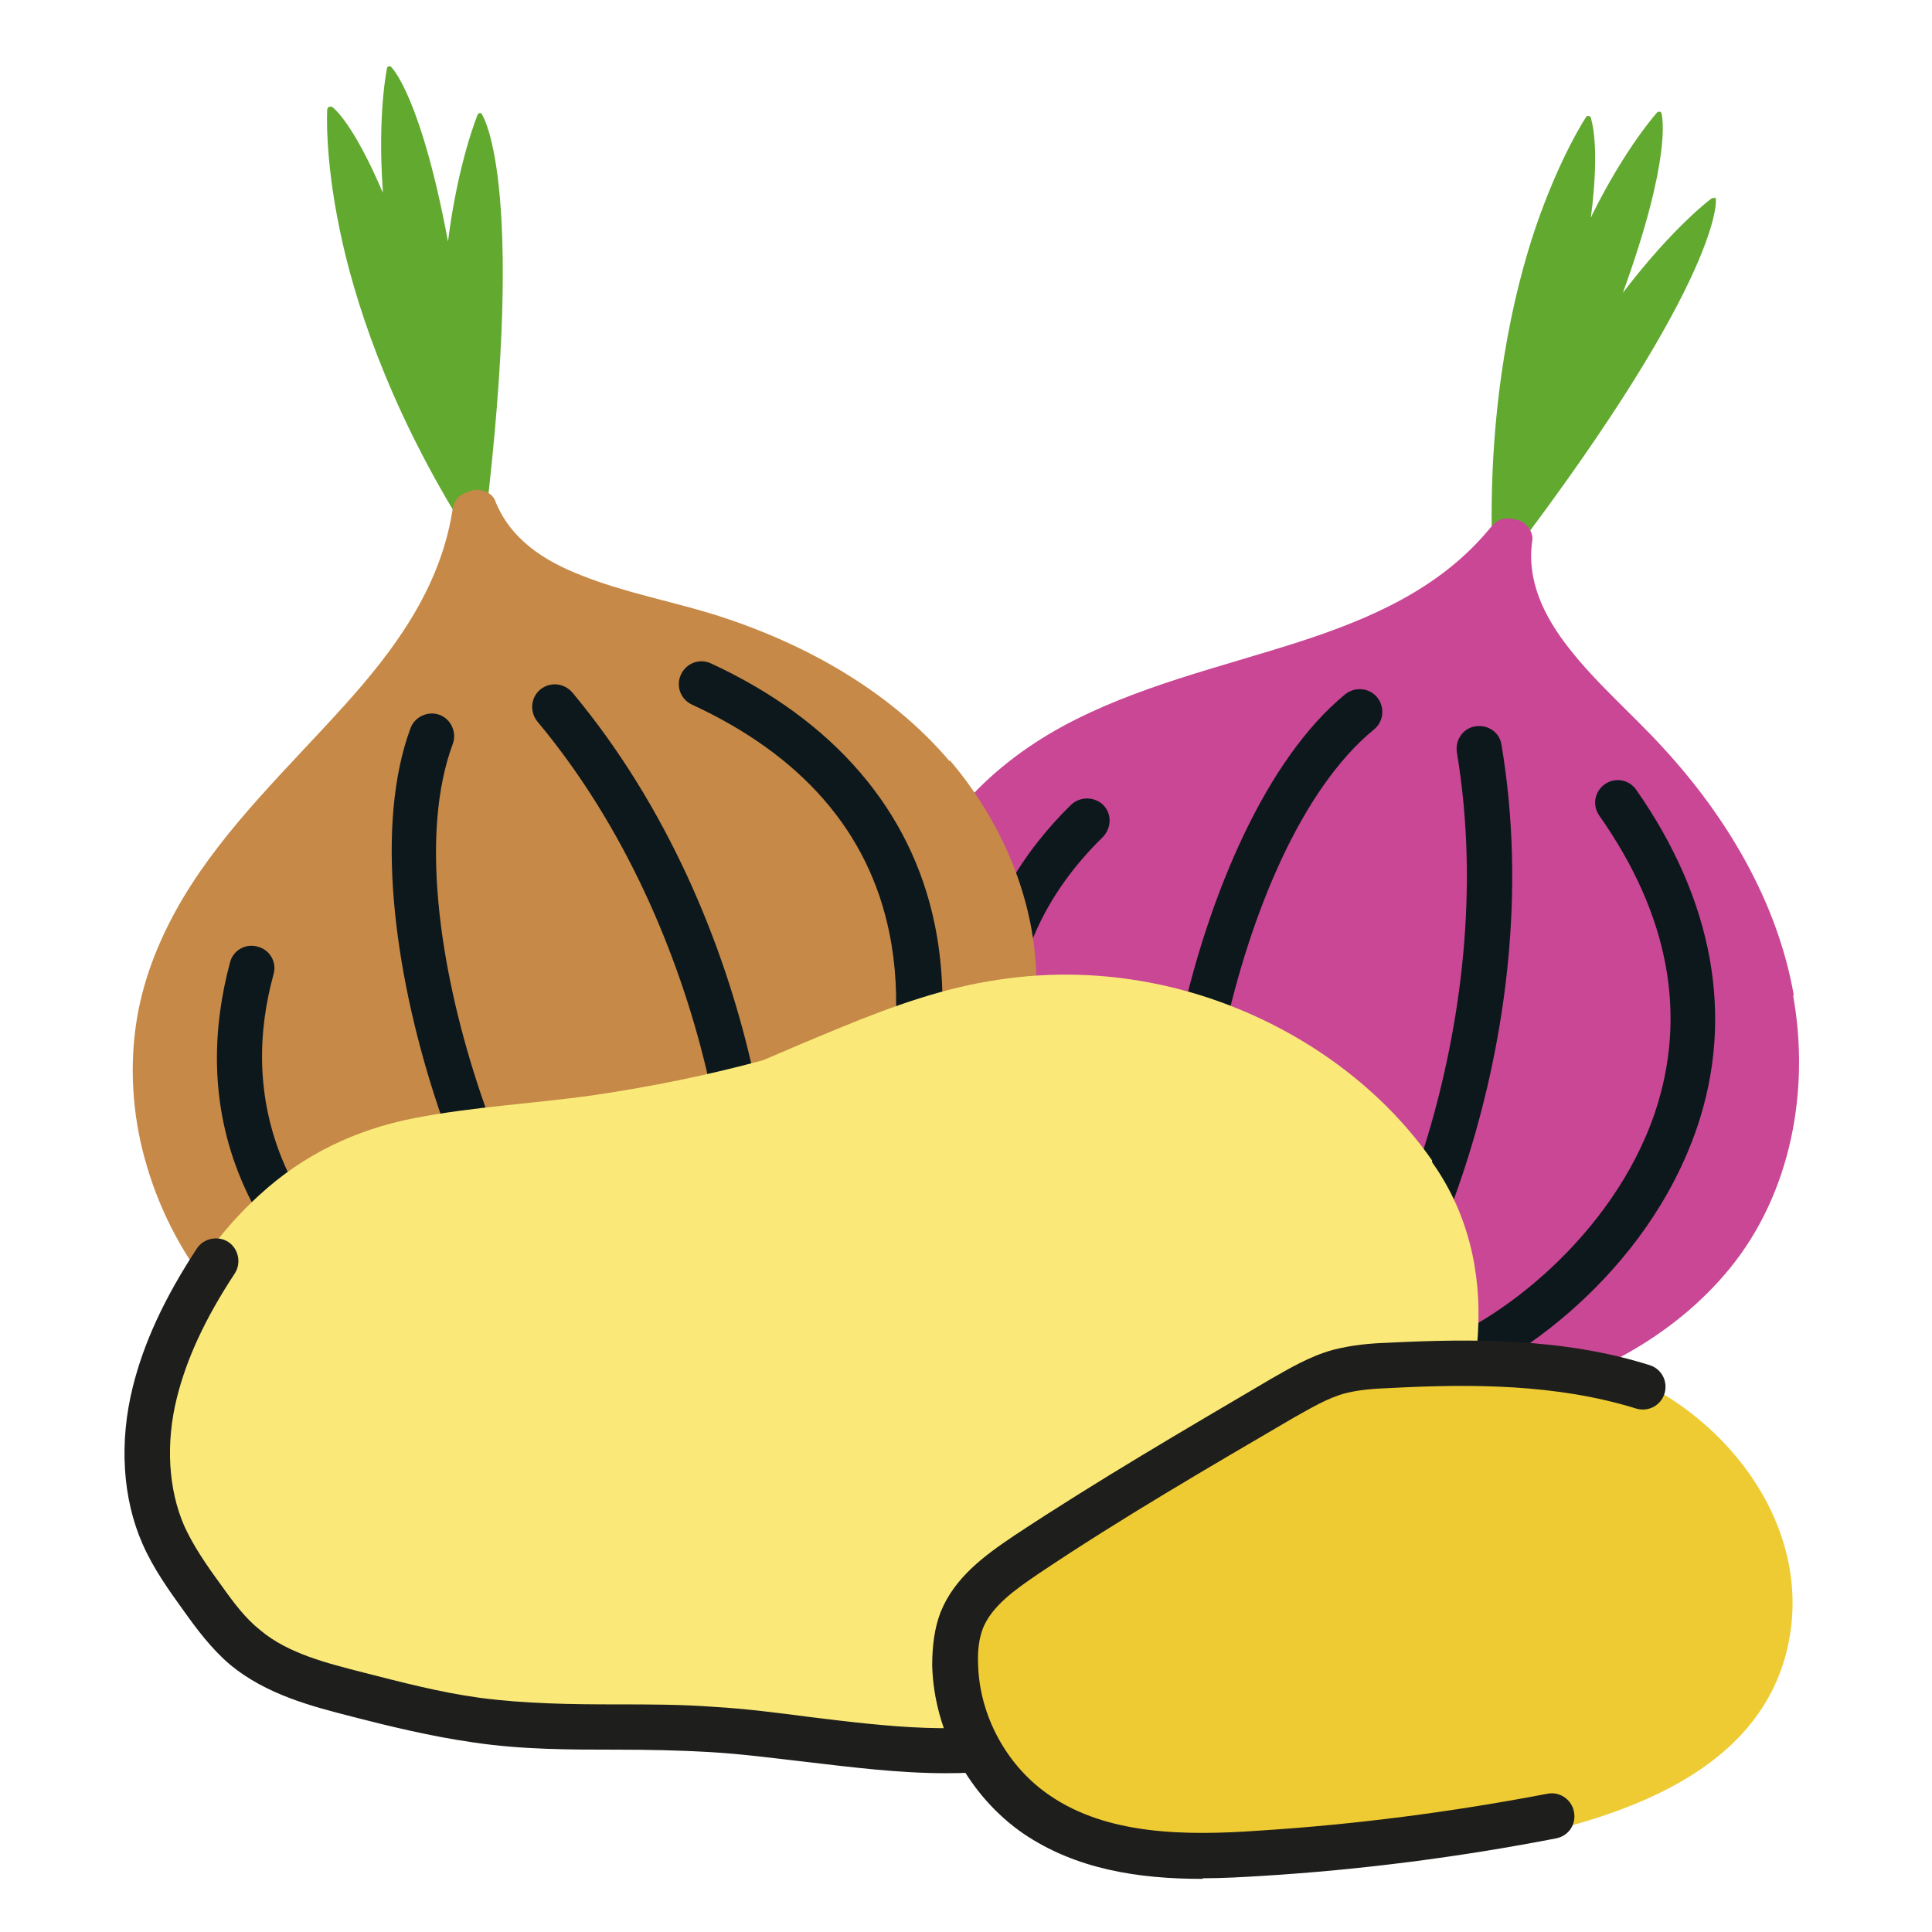
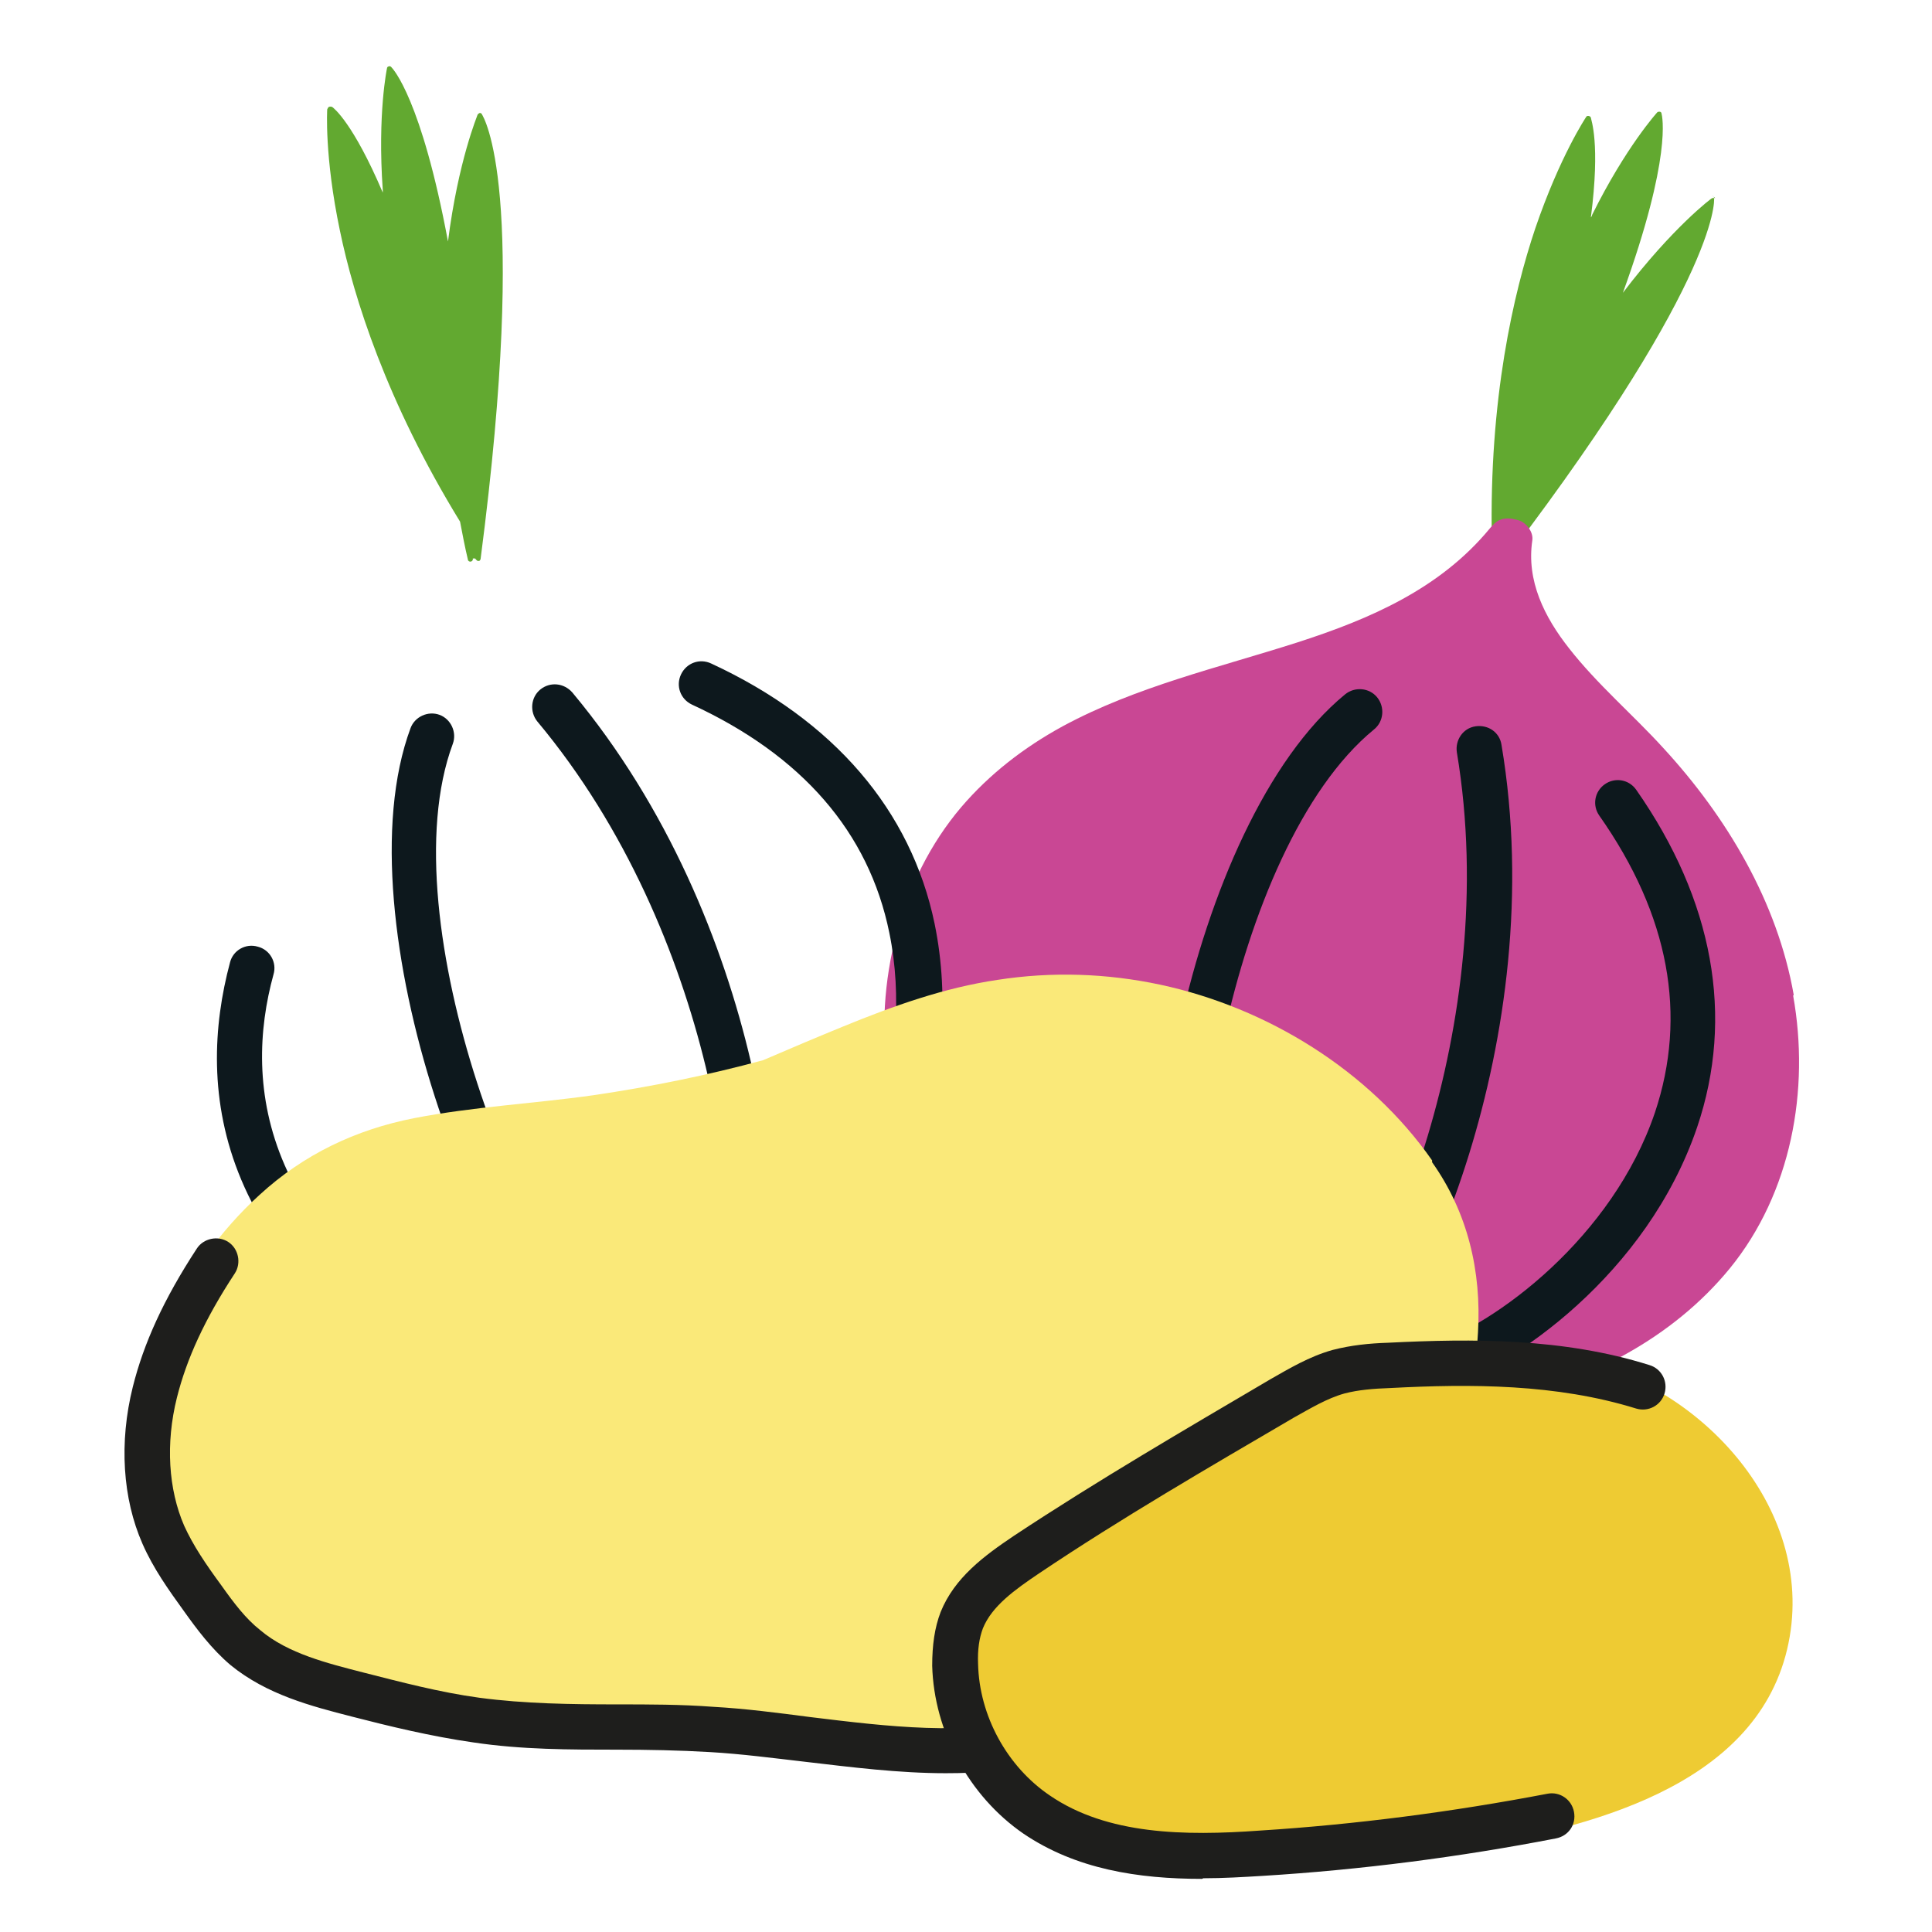
<svg xmlns="http://www.w3.org/2000/svg" id="Calque_1" data-name="Calque 1" viewBox="0 0 32 32">
  <defs>
    <style>
      .cls-1 {
        fill: #0d181d;
      }

      .cls-2 {
        fill: #eecb33;
      }

      .cls-3 {
        fill: #fae979;
      }

      .cls-4 {
        fill: #c68947;
      }

      .cls-5 {
        fill: #1e1e1c;
      }

      .cls-6 {
        fill: #62a930;
      }

      .cls-7 {
        fill: #c94794;
      }
    </style>
  </defs>
  <g>
-     <path class="cls-6" d="M28.41,3.28s-.03,0-.05,0c-.01,0-.66.49-1.48,1.57.82-2.26.65-2.93.64-2.97,0-.02-.02-.03-.03-.03-.02,0-.03,0-.04.01,0,0-.52.57-1.08,1.7,0,.01-.01.03-.02.04.16-1.24,0-1.62,0-1.65,0-.01-.02-.03-.04-.03-.02,0-.03,0-.04.02,0,0-.43.64-.84,1.84-.36,1.07-.77,2.83-.72,5.17-.07.2-.14.4-.2.61,0,.02,0,.05.03.06.02,0,.04,0,.05-.02l.03.02s0,.04.01.05c0,0,.02.01.03,0,.01,0,.02,0,.03-.02,3.79-4.9,3.74-6.3,3.73-6.35,0-.02-.01-.03-.03-.04Z" />
+     <path class="cls-6" d="M28.41,3.28s-.03,0-.05,0c-.01,0-.66.49-1.48,1.57.82-2.26.65-2.93.64-2.97,0-.02-.02-.03-.03-.03-.02,0-.03,0-.04.01,0,0-.52.57-1.08,1.7,0,.01-.01.03-.02.04.16-1.24,0-1.62,0-1.65,0-.01-.02-.03-.04-.03-.02,0-.03,0-.04.02,0,0-.43.64-.84,1.84-.36,1.07-.77,2.83-.72,5.17-.07.2-.14.4-.2.61,0,.02,0,.05.03.06.02,0,.04,0,.05-.02s0,.04.01.05c0,0,.02.01.03,0,.01,0,.02,0,.03-.02,3.79-4.9,3.74-6.3,3.73-6.35,0-.02-.01-.03-.03-.04Z" />
    <g>
      <g>
        <path class="cls-7" d="M29.71,16.48c-.27-1.54-1.11-2.95-2.16-4.09-.51-.56-1.09-1.05-1.56-1.65-.41-.52-.71-1.12-.61-1.79.02-.14-.1-.29-.22-.33-.29-.09-.39.02-.49.14-.82.99-1.97,1.49-3.18,1.88-1.31.42-2.67.73-3.89,1.39-.64.35-1.21.79-1.68,1.34-.51.6-.87,1.33-1.07,2.09-.42,1.58-.19,3.28.68,4.67.97,1.55,2.57,2.67,4.35,3.09,0,0,0,0,0,0,.02,0,.05.01.08.02,1.64.14,3.28.33,4.91-.04,1.44-.32,2.83-1.03,3.78-2.19,1.02-1.25,1.33-2.96,1.05-4.52Z" />
        <path class="cls-1" d="M22.1,23.05c-.11,0-.21-.04-.29-.13-.13-.16-.12-.39.04-.53,1-.86,3.04-5.39,2.28-9.93-.03-.2.1-.4.31-.43.21-.03.4.1.43.31.82,4.88-1.41,9.66-2.54,10.62-.07.06-.16.09-.24.09Z" />
-         <path class="cls-1" d="M17.88,21.95c-.12,0-.25-.06-.32-.18-2.64-4.23-1.36-6.93.18-8.44.15-.14.38-.14.53,0,.15.15.14.38,0,.53-1.96,1.92-1.98,4.45-.07,7.51.11.17.06.41-.12.52-.06.04-.13.06-.2.06Z" />
        <path class="cls-1" d="M19.91,22.24c-.12,0-.24-.06-.31-.17-1.09-1.67.06-8.42,2.68-10.57.16-.13.4-.11.53.05.13.16.11.4-.05.53-2.42,1.98-3.37,8.3-2.53,9.58.11.17.07.41-.11.52-.06.04-.13.06-.21.06Z" />
      </g>
      <path class="cls-1" d="M23.75,23.04c-.16,0-.31-.1-.36-.26-.06-.2.05-.41.24-.47,1.15-.37,3.08-1.82,3.78-3.88.54-1.61.24-3.27-.92-4.92-.12-.17-.08-.4.09-.52.17-.12.4-.08.52.09,1.28,1.83,1.63,3.76,1.01,5.59-.83,2.44-3.05,3.97-4.26,4.36-.04.01-.08.02-.11.02Z" />
    </g>
  </g>
  <g>
    <path class="cls-6" d="M7.95,1.87s-.03.01-.04.03c0,.01-.32.76-.49,2.1-.44-2.36-.91-2.86-.94-2.89-.01-.01-.03-.02-.04-.01-.02,0-.03.02-.03.03,0,0-.16.75-.07,2.02,0,.01,0,.03,0,.04-.49-1.15-.81-1.4-.84-1.42-.01,0-.03-.01-.05,0-.01,0-.02.02-.03.04,0,0-.05.77.21,2.01.23,1.11.77,2.83,1.99,4.82.04.21.08.42.13.63,0,.02.03.04.05.03.02,0,.04-.03.03-.05h.04s.02.03.04.04c.01,0,.02,0,.03,0,0,0,.02-.02.02-.03.8-6.14.05-7.32.02-7.37,0-.01-.02-.02-.04-.02Z" />
    <g>
      <g>
-         <path class="cls-4" d="M15.73,12.61c-1.01-1.19-2.45-1.98-3.93-2.44-.72-.22-1.47-.36-2.17-.64-.62-.24-1.18-.6-1.43-1.24-.05-.13-.23-.2-.36-.17-.3.07-.33.22-.35.36-.21,1.27-.95,2.28-1.8,3.22-.92,1.02-1.94,1.98-2.65,3.16-.37.62-.65,1.29-.77,2-.13.77-.08,1.59.13,2.34.43,1.57,1.49,2.93,2.94,3.69,1.62.85,3.57,1.01,5.31.47,0,0,0,0,0,0,.02,0,.05-.01.08-.03,1.49-.71,3-1.38,4.22-2.51,1.08-1.01,1.92-2.32,2.16-3.8.25-1.6-.35-3.22-1.38-4.43Z" />
        <path class="cls-1" d="M12.29,22.17s-.08,0-.12-.02c-.2-.07-.3-.28-.23-.48.43-1.25-.09-6.19-3.04-9.72-.13-.16-.11-.4.05-.53.16-.13.39-.11.53.05,3.17,3.8,3.66,9.04,3.17,10.45-.05.16-.2.25-.35.25Z" />
        <path class="cls-1" d="M8.09,23.36c-.06,0-.12-.01-.17-.04-4.42-2.32-4.67-5.29-4.11-7.38.05-.2.26-.32.46-.26.2.05.32.26.26.46-.5,1.82-.25,4.43,3.73,6.52.18.1.25.32.16.51-.07.13-.2.2-.33.2Z" />
        <path class="cls-1" d="M9.99,22.58c-.06,0-.11-.01-.17-.04-1.78-.89-4.2-7.3-3.02-10.48.07-.19.29-.29.48-.22.19.07.29.29.22.48-1.09,2.93,1.28,8.86,2.65,9.54.19.09.26.32.17.5-.07.13-.2.21-.34.21Z" />
      </g>
      <path class="cls-1" d="M13.71,21.34c-.09,0-.18-.03-.25-.1-.15-.14-.17-.38-.03-.53.81-.9,1.74-3.12,1.3-5.26-.34-1.67-1.45-2.94-3.27-3.78-.19-.09-.27-.31-.18-.5.09-.19.31-.27.5-.18,2.03.94,3.31,2.43,3.7,4.31.52,2.53-.63,4.97-1.48,5.91-.07.08-.18.12-.28.12Z" />
    </g>
  </g>
  <g>
    <g>
      <path class="cls-3" d="M23.72,19.22c-1.04-1.49-2.73-2.53-4.5-2.91-.89-.19-1.8-.22-2.7-.08-.88.13-1.72.43-2.55.77-.44.18-.89.37-1.33.56-.92.25-1.86.44-2.81.58-.99.14-1.99.19-2.97.38-.97.19-1.83.6-2.56,1.27-.65.59-1.18,1.33-1.53,2.14-.71,1.61-.75,3.54.47,4.92,1.24,1.41,3.22,1.76,5,1.82,1.08.03,2.16,0,3.24.07,1.08.08,2.15.23,3.23.32,1.87.17,3.82.16,5.58-.57.84-.35,1.62-.86,2.24-1.53.6-.66,1.05-1.43,1.38-2.25.33-.84.52-1.74.57-2.64.06-1.01-.17-1.99-.76-2.82Z" />
      <path class="cls-5" d="M15.67,29.37c-.79,0-1.57-.1-2.34-.19-.52-.06-1.05-.13-1.57-.16-.51-.03-1.03-.04-1.54-.04-.78,0-1.58,0-2.38-.12-.7-.1-1.4-.27-2.02-.43-.66-.17-1.4-.36-2-.85-.32-.27-.57-.61-.77-.89-.26-.36-.51-.71-.69-1.12-.33-.75-.39-1.68-.16-2.6.18-.72.51-1.45,1.06-2.29.11-.17.35-.22.52-.11.17.11.22.35.11.52-.5.76-.8,1.42-.96,2.06-.19.76-.14,1.52.12,2.12.15.33.36.64.61.98.22.31.41.56.65.75.46.39,1.12.55,1.7.7.63.16,1.27.33,1.93.42.75.1,1.53.11,2.28.11.53,0,1.06,0,1.59.04.54.03,1.07.1,1.61.17,1.31.16,2.55.31,3.75.02.2-.05.4.07.45.28.05.2-.07.4-.28.45-.56.14-1.12.18-1.68.18Z" />
    </g>
    <g>
      <path class="cls-2" d="M26.03,22.49c-.29-.05-.58-.08-.87-.08-1.31-.09-2.62-.12-3.83.45-.6.28-1.15.66-1.71,1.01-.59.37-1.17.73-1.76,1.1-.52.33-1.09.63-1.52,1.08-.36.38-.57.84-.63,1.36-.11.94.34,1.94,1.05,2.56.94.82,2.26.89,3.45.93,1.35.04,2.7-.05,4.03-.28,2-.34,4.81-.99,5.36-3.3.54-2.27-1.42-4.42-3.57-4.82Z" />
      <path class="cls-5" d="M19.91,31.12c-1.06,0-2.09-.16-2.96-.75-.9-.62-1.48-1.69-1.51-2.78,0-.34.04-.63.14-.89.23-.57.72-.93,1.21-1.26,1.39-.92,2.85-1.77,4.26-2.6.3-.17.63-.37,1.02-.48.31-.08.61-.11.92-.12,1.4-.07,2.9-.08,4.33.37.2.06.31.27.25.47-.06.2-.27.31-.47.25-1.32-.41-2.74-.41-4.07-.34-.28.01-.53.03-.76.09-.29.08-.57.25-.84.4-1.4.82-2.85,1.66-4.22,2.58-.4.27-.78.54-.93.91-.06.16-.09.35-.08.59.02.86.48,1.7,1.19,2.18.95.65,2.23.67,3.48.58,1.58-.1,3.19-.31,4.76-.61.2-.04.4.09.44.3s-.09.4-.3.44c-1.6.31-3.23.52-4.85.62-.33.02-.66.04-.99.04Z" />
    </g>
  </g>
</svg>